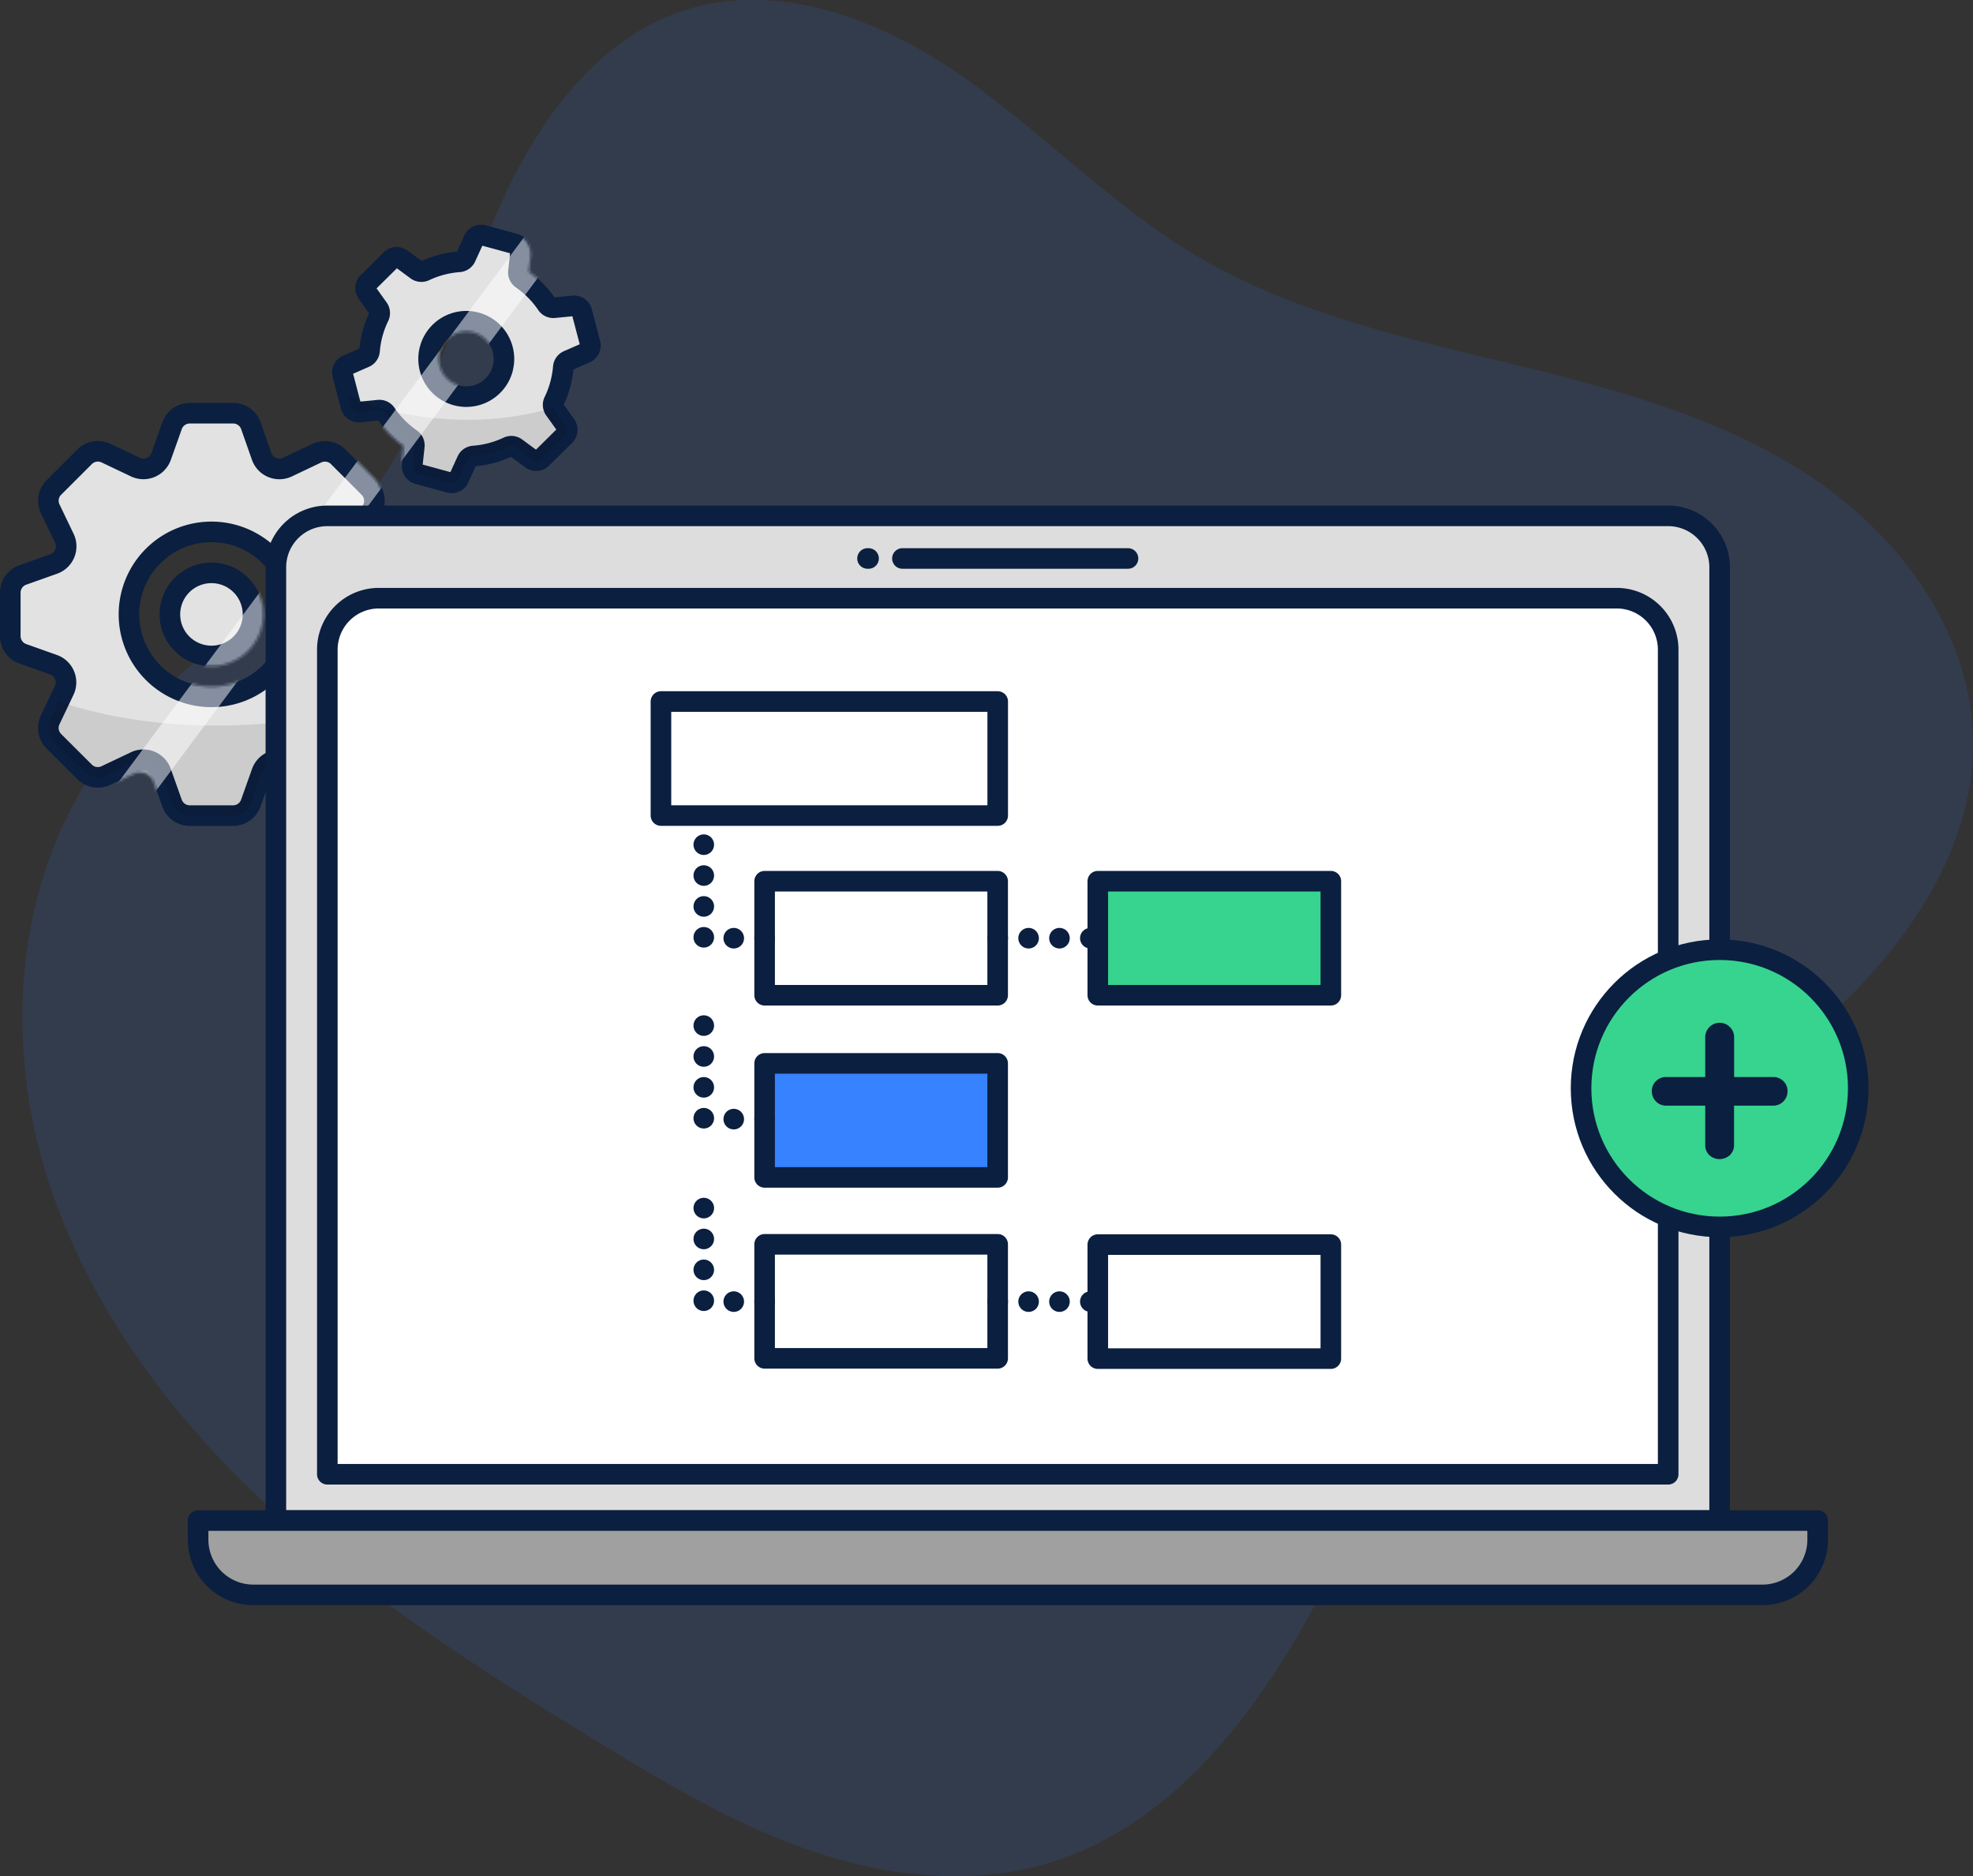
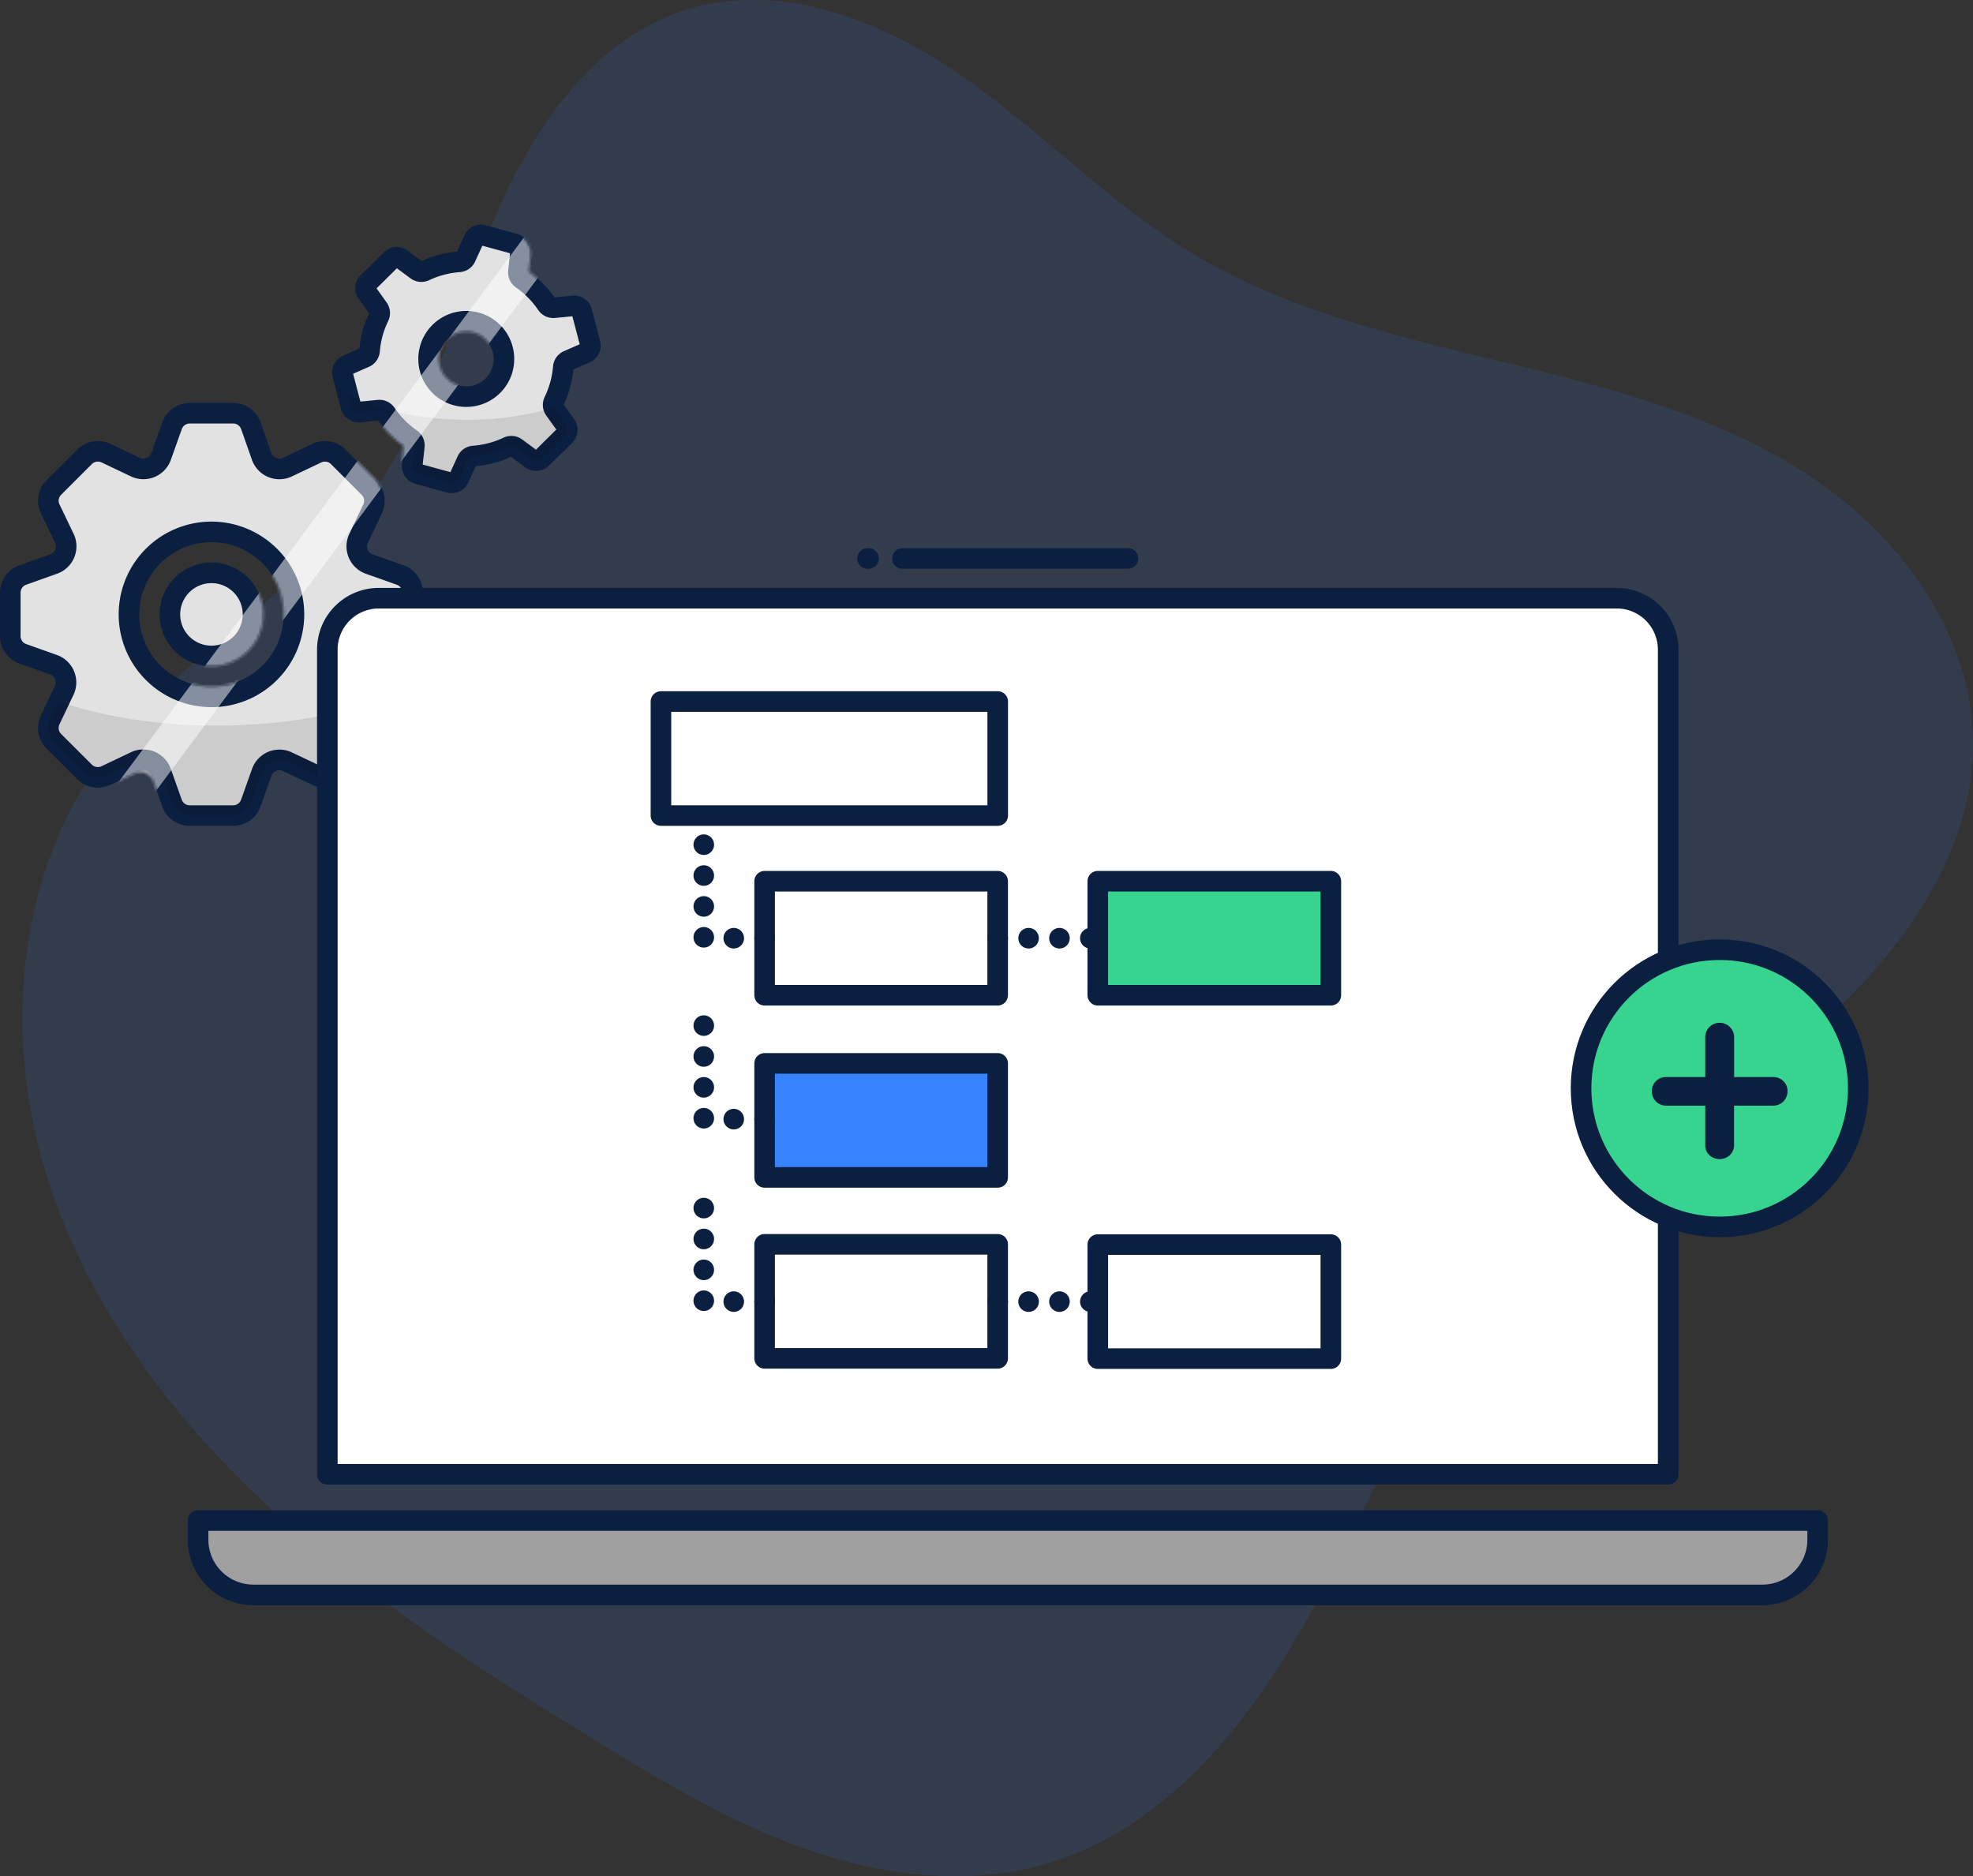
<svg xmlns="http://www.w3.org/2000/svg" viewBox="0 0 766.88 729.3">
  <rect x="0" y="0" width="766.88" height="729.3" fill="#333333" stroke="none" />
  <style>.P{fill:#fff}.Q{stroke-linecap:round}.R{stroke-linejoin:round}.S{stroke-width:8}.T{stroke-dasharray:0 12}</style>
  <defs>
    <mask id="A" x="0" y="87.5" width="233.29" height="244.33" maskUnits="userSpaceOnUse">
      <g stroke="#000" class="P">
        <path d="M154 223l-8.1-2.88a9.57 9.57 0 0 1-5.4-13.12l3.7-7.75a9.58 9.58 0 0 0-1.88-10.87l-9.67-9.67a9.55 9.55 0 0 0-10.86-1.87l-7.78 3.64a9.57 9.57 0 0 1-13.12-5.43L98 167a9.58 9.58 0 0 0-9-6.36H75.35a9.58 9.58 0 0 0-9 6.36l-2.87 8.1a9.57 9.57 0 0 1-13.12 5.43l-7.76-3.72a9.57 9.57 0 0 0-10.87 1.87l-9.66 9.67a9.58 9.58 0 0 0-1.88 10.87l3.7 7.8a9.56 9.56 0 0 1-5.44 13.11l-8.08 2.9A9.56 9.56 0 0 0 4 232v13.67a9.58 9.58 0 0 0 6.36 9l8.08 2.87a9.57 9.57 0 0 1 5.44 13.12l-3.7 7.75a9.58 9.58 0 0 0 1.88 10.87l9.66 9.66a9.55 9.55 0 0 0 10.87 1.88l7.75-3.68a9.56 9.56 0 0 1 13.12 5.43l2.87 8.08a9.56 9.56 0 0 0 9 6.36H89a9.57 9.57 0 0 0 9-6.36l2.87-8.08a9.56 9.56 0 0 1 13.13-5.46l7.75 3.68a9.53 9.53 0 0 0 10.86-1.88l9.67-9.66a9.58 9.58 0 0 0 1.88-10.87l-3.7-7.75a9.57 9.57 0 0 1 5.43-13.12l8.1-2.87a9.58 9.58 0 0 0 6.36-9V232a9.56 9.56 0 0 0-6.35-9zm-69.73 47.78a32.05 32.05 0 1 1 29.91-29.91 32.07 32.07 0 0 1-29.91 29.91zm0-16a16.15 16.15 0 1 1 13.93-13.89 16.15 16.15 0 0 1-13.91 13.91zm144.9-122.14l-2.8-10.64a4.09 4.09 0 0 0-4.35-3l-6.06.6a4.1 4.1 0 0 1-3.75-1.75 37.75 37.75 0 0 0-8.93-9 4.1 4.1 0 0 1-1.7-3.77l.66-6a4.08 4.08 0 0 0-3-4.38l-10.63-2.92a4.09 4.09 0 0 0-4.8 2.26l-2.5 5.53a4.11 4.11 0 0 1-3.39 2.38 37.72 37.72 0 0 0-12.26 3.05 4.07 4.07 0 0 1-4.12-.41l-4.9-3.6a4.09 4.09 0 0 0-5.29.39l-7.84 7.75a4.08 4.08 0 0 0-.45 5.28l3.54 5a4.09 4.09 0 0 1 .36 4.12 39 39 0 0 0-2.2 6 37.47 37.47 0 0 0-1.15 6.27 4.1 4.1 0 0 1-2.42 3.36l-5.56 2.45a4.09 4.09 0 0 0-2.31 4.78l2.8 10.6a4.08 4.08 0 0 0 4.36 3l6.05-.6a4.11 4.11 0 0 1 3.76 1.75 37.75 37.75 0 0 0 8.93 9 4.1 4.1 0 0 1 1.69 3.77l-.65 6a4.08 4.08 0 0 0 3 4.38l10.63 2.9a4.08 4.08 0 0 0 4.8-2.25l2.5-5.53a4.1 4.1 0 0 1 3.38-2.38 37.48 37.48 0 0 0 12.27-3.06 4.12 4.12 0 0 1 4.12.41l4.9 3.6a4.09 4.09 0 0 0 5.29-.39l7.84-7.75a4.09 4.09 0 0 0 .45-5.29l-3.54-4.94a4.09 4.09 0 0 1-.36-4.12 38.11 38.11 0 0 0 2.19-6 36.23 36.23 0 0 0 1.16-6.26 4.09 4.09 0 0 1 2.42-3.36l5.56-2.46a4.07 4.07 0 0 0 2.31-4.8zm-33.42 8.86a14.65 14.65 0 1 1-8.84-15.5 14.66 14.66 0 0 1 8.84 15.5z" class="R S" />
        <path d="M22.9 272.66l-2.72 5.72a9.58 9.58 0 0 0 1.88 10.87l9.66 9.66a9.55 9.55 0 0 0 10.87 1.88l7.75-3.68a9.56 9.56 0 0 1 13.12 5.43l2.87 8.08a9.56 9.56 0 0 0 9 6.36H89a9.57 9.57 0 0 0 9-6.36l2.87-8.08a9.56 9.56 0 0 1 13.13-5.43l7.75 3.68a9.53 9.53 0 0 0 10.86-1.88l9.67-9.66a9.58 9.58 0 0 0 1.88-10.87l-2.14-4.5c-16.45 5.1-36.3 8.1-57.66 8.1-23 0-44.27-3.48-61.45-9.34zm112.42-119.14l.92 3.5a4.07 4.07 0 0 0 4.35 3l6.06-.6a4.1 4.1 0 0 1 3.75 1.75 37.75 37.75 0 0 0 8.93 9A4.1 4.1 0 0 1 161 174l-.66 6a4.08 4.08 0 0 0 3 4.38l10.66 2.97a4.08 4.08 0 0 0 4.8-2.25l2.52-5.53a4.08 4.08 0 0 1 3.38-2.38A37.48 37.48 0 0 0 197 174a4.1 4.1 0 0 1 4.11.41l4.9 3.6a4.07 4.07 0 0 0 5.28-.39l7.84-7.75a4.09 4.09 0 0 0 .45-5.29l-3.87-5.4a2.88 2.88 0 0 1-.39-.76 117.58 117.58 0 0 1-33.93 4.72c-18.32-.03-34.77-3.73-46.06-9.6z" opacity=".1" stroke-miterlimit="10" />
      </g>
    </mask>
  </defs>
  <path d="M145.28 190.82c22.28-31 31.65-69.2 46.36-104.5S229.74 15.7 266.13 4s76.14 3.6 107.47 25.38 58 50.08 90.7 69.66c36.15 21.6 77.88 31.47 118.8 41.36s82.6 20.45 118.06 43.16 64.2 60.05 65.65 102.13c1.65 48.22-31.88 90.7-69.38 121s-81 53.9-112.87 90.1c-32.55 37-50.35 84.28-73.8 127.6s-56.44 85.86-103.7 99.87c-29.9 8.86-62.45 5.1-92-5S258.58 693 232 676.75c-45.8-28-91.44-57.1-130.53-93.93s-71.64-82.2-85.67-134S8 338.22 39.72 294.87c29.28-40 76.68-63.8 105.56-104.05z" fill="#3682ff" opacity=".13" />
  <path d="M155.52 223.48l-12-4.25a7.3 7.3 0 0 1-4.14-10l5.44-11.46a7.29 7.29 0 0 0-1.43-8.29l-11.92-11.93a7.32 7.32 0 0 0-8.3-1.43l-11.46 5.45a7.31 7.31 0 0 1-10-4.15l-4.2-11.96a7.3 7.3 0 0 0-6.88-4.86H73.76a7.3 7.3 0 0 0-6.88 4.86l-4.25 11.95a7.32 7.32 0 0 1-10 4.15l-11.45-5.45a7.32 7.32 0 0 0-8.3 1.43l-11.94 11.93a7.27 7.27 0 0 0-1.43 8.29l5.5 11.46a7.29 7.29 0 0 1-4.15 10l-12 4.26A7.3 7.3 0 0 0 4 230.36v16.86a7.29 7.29 0 0 0 4.86 6.88l11.94 4.25a7.3 7.3 0 0 1 4.15 10L19.5 279.8a7.29 7.29 0 0 0 1.43 8.3L32.86 300a7.29 7.29 0 0 0 8.3 1.43L52.6 296a7.3 7.3 0 0 1 10 4.15l4.25 11.95a7.29 7.29 0 0 0 6.9 4.9H90.6a7.29 7.29 0 0 0 6.88-4.85l4.25-11.95a7.3 7.3 0 0 1 10-4.15l11.46 5.44a7.29 7.29 0 0 0 8.3-1.43l11.92-11.92a7.31 7.31 0 0 0 1.43-8.3l-5.44-11.45a7.31 7.31 0 0 1 4.14-10l12-4.25a7.3 7.3 0 0 0 4.86-6.88v-16.9a7.31 7.31 0 0 0-4.9-6.88zM82.2 270.85a32.06 32.06 0 1 1 32.05-32.06 32.05 32.05 0 0 1-32.05 32.06zm0-15.9a16.15 16.15 0 1 1 16.14-16.15 16.14 16.14 0 0 1-16.14 16.15zm147.17-121.5l-3.22-12.26a3.11 3.11 0 0 0-3.32-2.32l-7.44.73a3.1 3.1 0 0 1-2.87-1.33 37.84 37.84 0 0 0-9.71-9.84 3.09 3.09 0 0 1-1.3-2.88l.8-7.42a3.13 3.13 0 0 0-2.27-3.35l-12.23-3.34a3.1 3.1 0 0 0-3.66 1.72l-3.1 6.8a3.1 3.1 0 0 1-2.58 1.81 37.81 37.81 0 0 0-13.37 3.51 3.09 3.09 0 0 1-3.1-.27l-6-4.42a3.12 3.12 0 0 0-4 .3l-9 8.9a3.12 3.12 0 0 0-.34 4l4.35 6.08a3.1 3.1 0 0 1 .28 3.15 37.11 37.11 0 0 0-3.65 13.33 3.1 3.1 0 0 1-1.85 2.56l-6.84 3a3.13 3.13 0 0 0-1.76 3.65l3.2 12.26a3.14 3.14 0 0 0 3.33 2.32l7.44-.73a3.1 3.1 0 0 1 2.87 1.33 37.69 37.69 0 0 0 9.71 9.84 3.08 3.08 0 0 1 1.3 2.87l-.8 7.42a3.1 3.1 0 0 0 2.27 3.35l12.23 3.35a3.11 3.11 0 0 0 3.66-1.72l3.1-6.8a3.07 3.07 0 0 1 2.58-1.81 37.61 37.61 0 0 0 13.37-3.52 3.09 3.09 0 0 1 3.14.32l6 4.42a3.13 3.13 0 0 0 4-.3l9-8.9a3.13 3.13 0 0 0 .34-4l-4.35-6.07a3.1 3.1 0 0 1-.28-3.15 37.82 37.82 0 0 0 3.65-13.33 3.08 3.08 0 0 1 1.85-2.56l6.84-3a3.12 3.12 0 0 0 1.74-3.7zm-34 9.93a14.65 14.65 0 1 1-10.25-18 14.65 14.65 0 0 1 10.23 18z" fill="#e2e2e2" stroke="#0b1f40" class="R S" />
  <path d="M22.9 272.66l-3.4 7.16a7.29 7.29 0 0 0 1.43 8.3L32.86 300a7.29 7.29 0 0 0 8.3 1.43L52.6 296a7.3 7.3 0 0 1 10 4.15l4.25 11.95a7.29 7.29 0 0 0 6.9 4.9H90.6a7.29 7.29 0 0 0 6.88-4.85l4.25-11.95a7.3 7.3 0 0 1 10-4.15l11.46 5.44a7.29 7.29 0 0 0 8.3-1.43l11.92-11.92a7.31 7.31 0 0 0 1.43-8.3l-2.82-5.93c-16.47 5.1-36.32 8.1-57.68 8.1-23 0-44.27-3.48-61.45-9.34zm112.42-119.14l1.13 4.3a3.13 3.13 0 0 0 3.32 2.32l7.44-.73a3.1 3.1 0 0 1 2.87 1.33 37.84 37.84 0 0 0 9.71 9.84 3.08 3.08 0 0 1 1.3 2.87l-.8 7.42a3.11 3.11 0 0 0 2.28 3.35l12.22 3.35a3.1 3.1 0 0 0 3.66-1.72l3.1-6.8a3.08 3.08 0 0 1 2.58-1.81 37.61 37.61 0 0 0 13.37-3.52 3.11 3.11 0 0 1 3.15.32l6 4.42a3.13 3.13 0 0 0 4-.3l9-8.9a3.13 3.13 0 0 0 .34-4l-4.35-6.07a2.88 2.88 0 0 1-.39-.76 117.58 117.58 0 0 1-33.93 4.72c-18.24-.04-34.7-3.74-45.98-9.62z" opacity=".1" />
  <g mask="url(#A)" class="P">
    <path transform="matrix(.802 .597 -.597 .802 150.1 -32.8)" d="M117.65 63.1h13.74v293.7h-13.74z" opacity=".5" />
  </g>
  <g stroke="#0b1f40" class="R S">
-     <path d="M127.23 200.5H648.4a20 20 0 0 1 20 20V591a0 0 0 0 1 0 0H107.23a0 0 0 0 1 0 0V220.5a20 20 0 0 1 20-20z" fill="#ddd" />
    <path d="M350.76 217.06h87.68m-100.84 0h-.4" fill="#183d72" class="Q" />
    <path d="M147.23 232.5H628.4a20 20 0 0 1 20 20V573a0 0 0 0 1 0 0H127.23a0 0 0 0 1 0 0V252.5a20 20 0 0 1 20-20z" class="P" />
    <path d="M77 591h629.5a0 0 0 0 1 0 0v7.43A21.47 21.47 0 0 1 685 619.89H98.5A21.47 21.47 0 0 1 77 598.43V591a0 0 0 0 1 0 0z" fill="#a0a0a0" />
    <path d="M256.9 272.66h130.9v44.32H256.9zm40.3 69.84h90.58v44.32H297.2z" class="P" />
    <path d="M297.2 413.3h90.58v44.32H297.2z" fill="#3682ff" />
    <path d="M426.7 342.5h90.58v44.32H426.7z" fill="#36d48f" />
    <path d="M297.2 364.65h-23.65v-47.67" fill="none" class="Q T" />
    <path d="M297.2 483.63h90.58v44.32H297.2z" class="P" />
    <path d="M297.2 434.97h-23.65V387.3m23.65 118.6h-23.65v-47.67m114.25-93.58h38.9" fill="none" class="Q T" />
    <path d="M426.7 483.74h90.58v44.32H426.7z" class="P" />
    <path d="M387.8 505.9h38.9" fill="none" class="Q T" />
    <circle cx="668.41" cy="422.99" r="53.87" fill="#36d48f" />
  </g>
  <path d="M693.16 420.18a5.25 5.25 0 0 1 1.62 3.94 5.53 5.53 0 0 1-5.62 5.62H674V445a5.27 5.27 0 0 1-1.62 3.95 5.9 5.9 0 0 1-8 0 5.27 5.27 0 0 1-1.58-3.95v-15.26h-15.13a5.53 5.53 0 0 1-5.62-5.62 5.25 5.25 0 0 1 1.62-3.94 5.51 5.51 0 0 1 4-1.57h15.13v-15.23a5.62 5.62 0 1 1 11.23 0v15.23h15.13a5.52 5.52 0 0 1 4 1.57z" fill="#0b1f40" />
</svg>